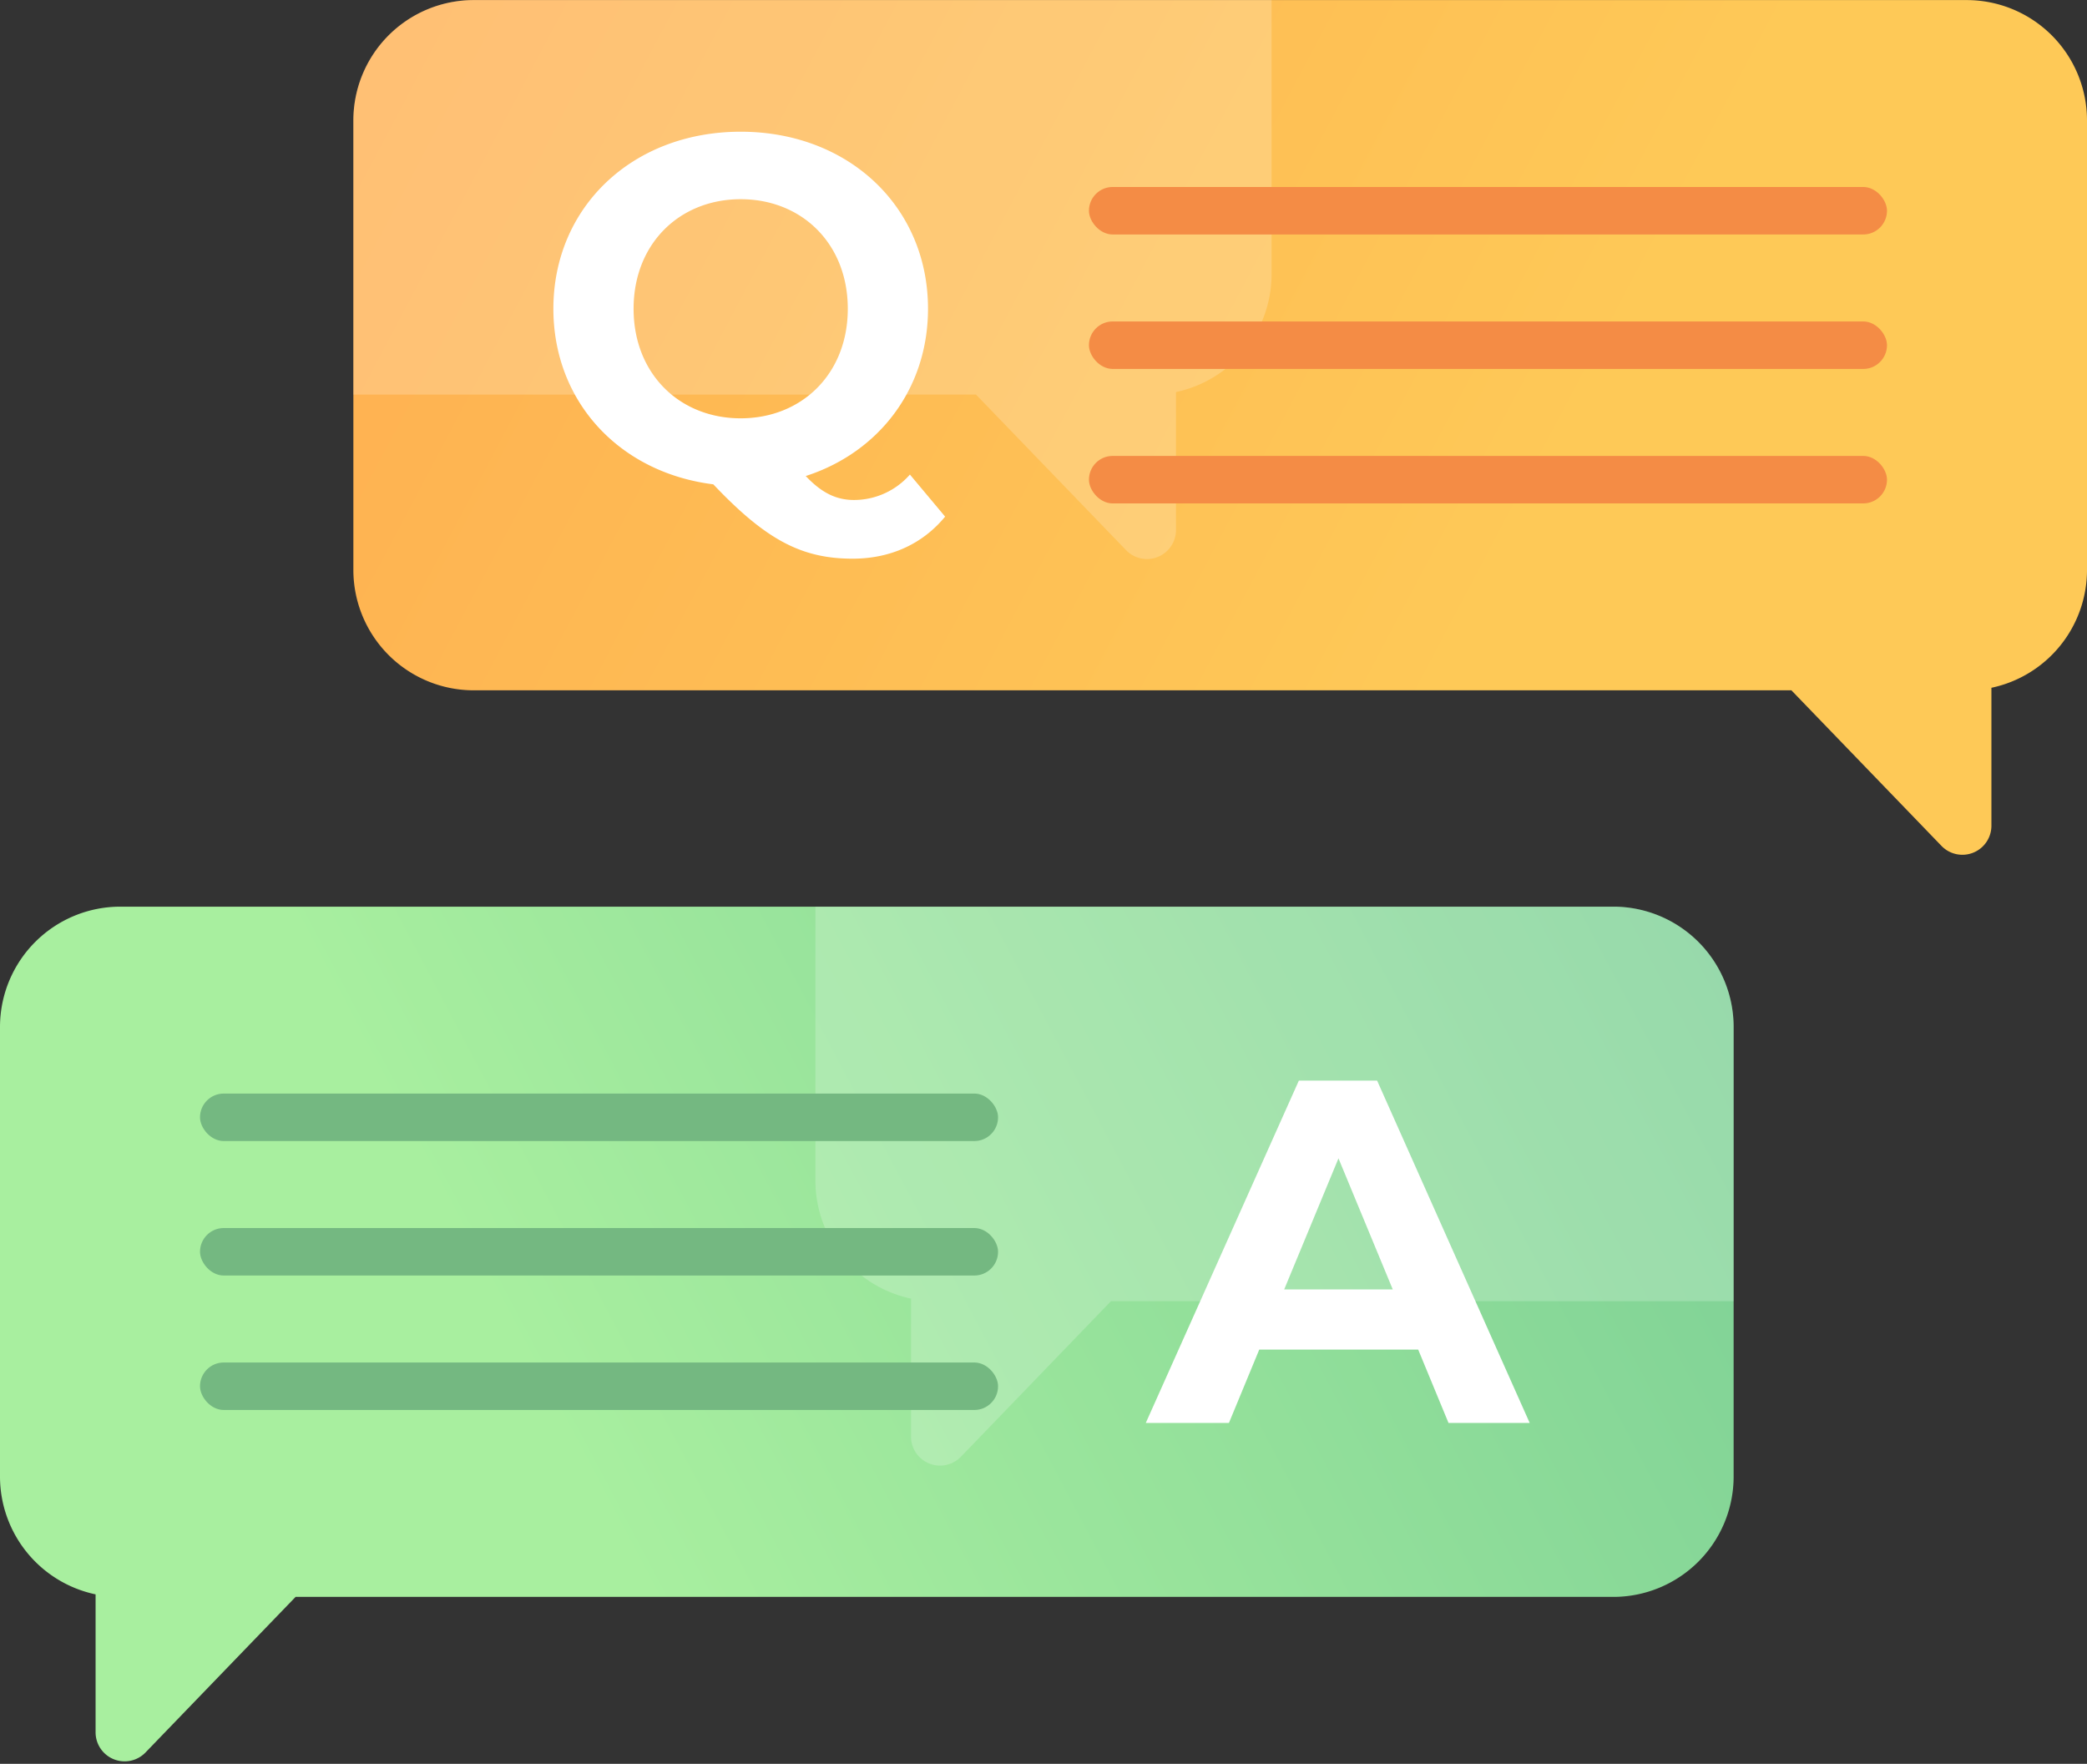
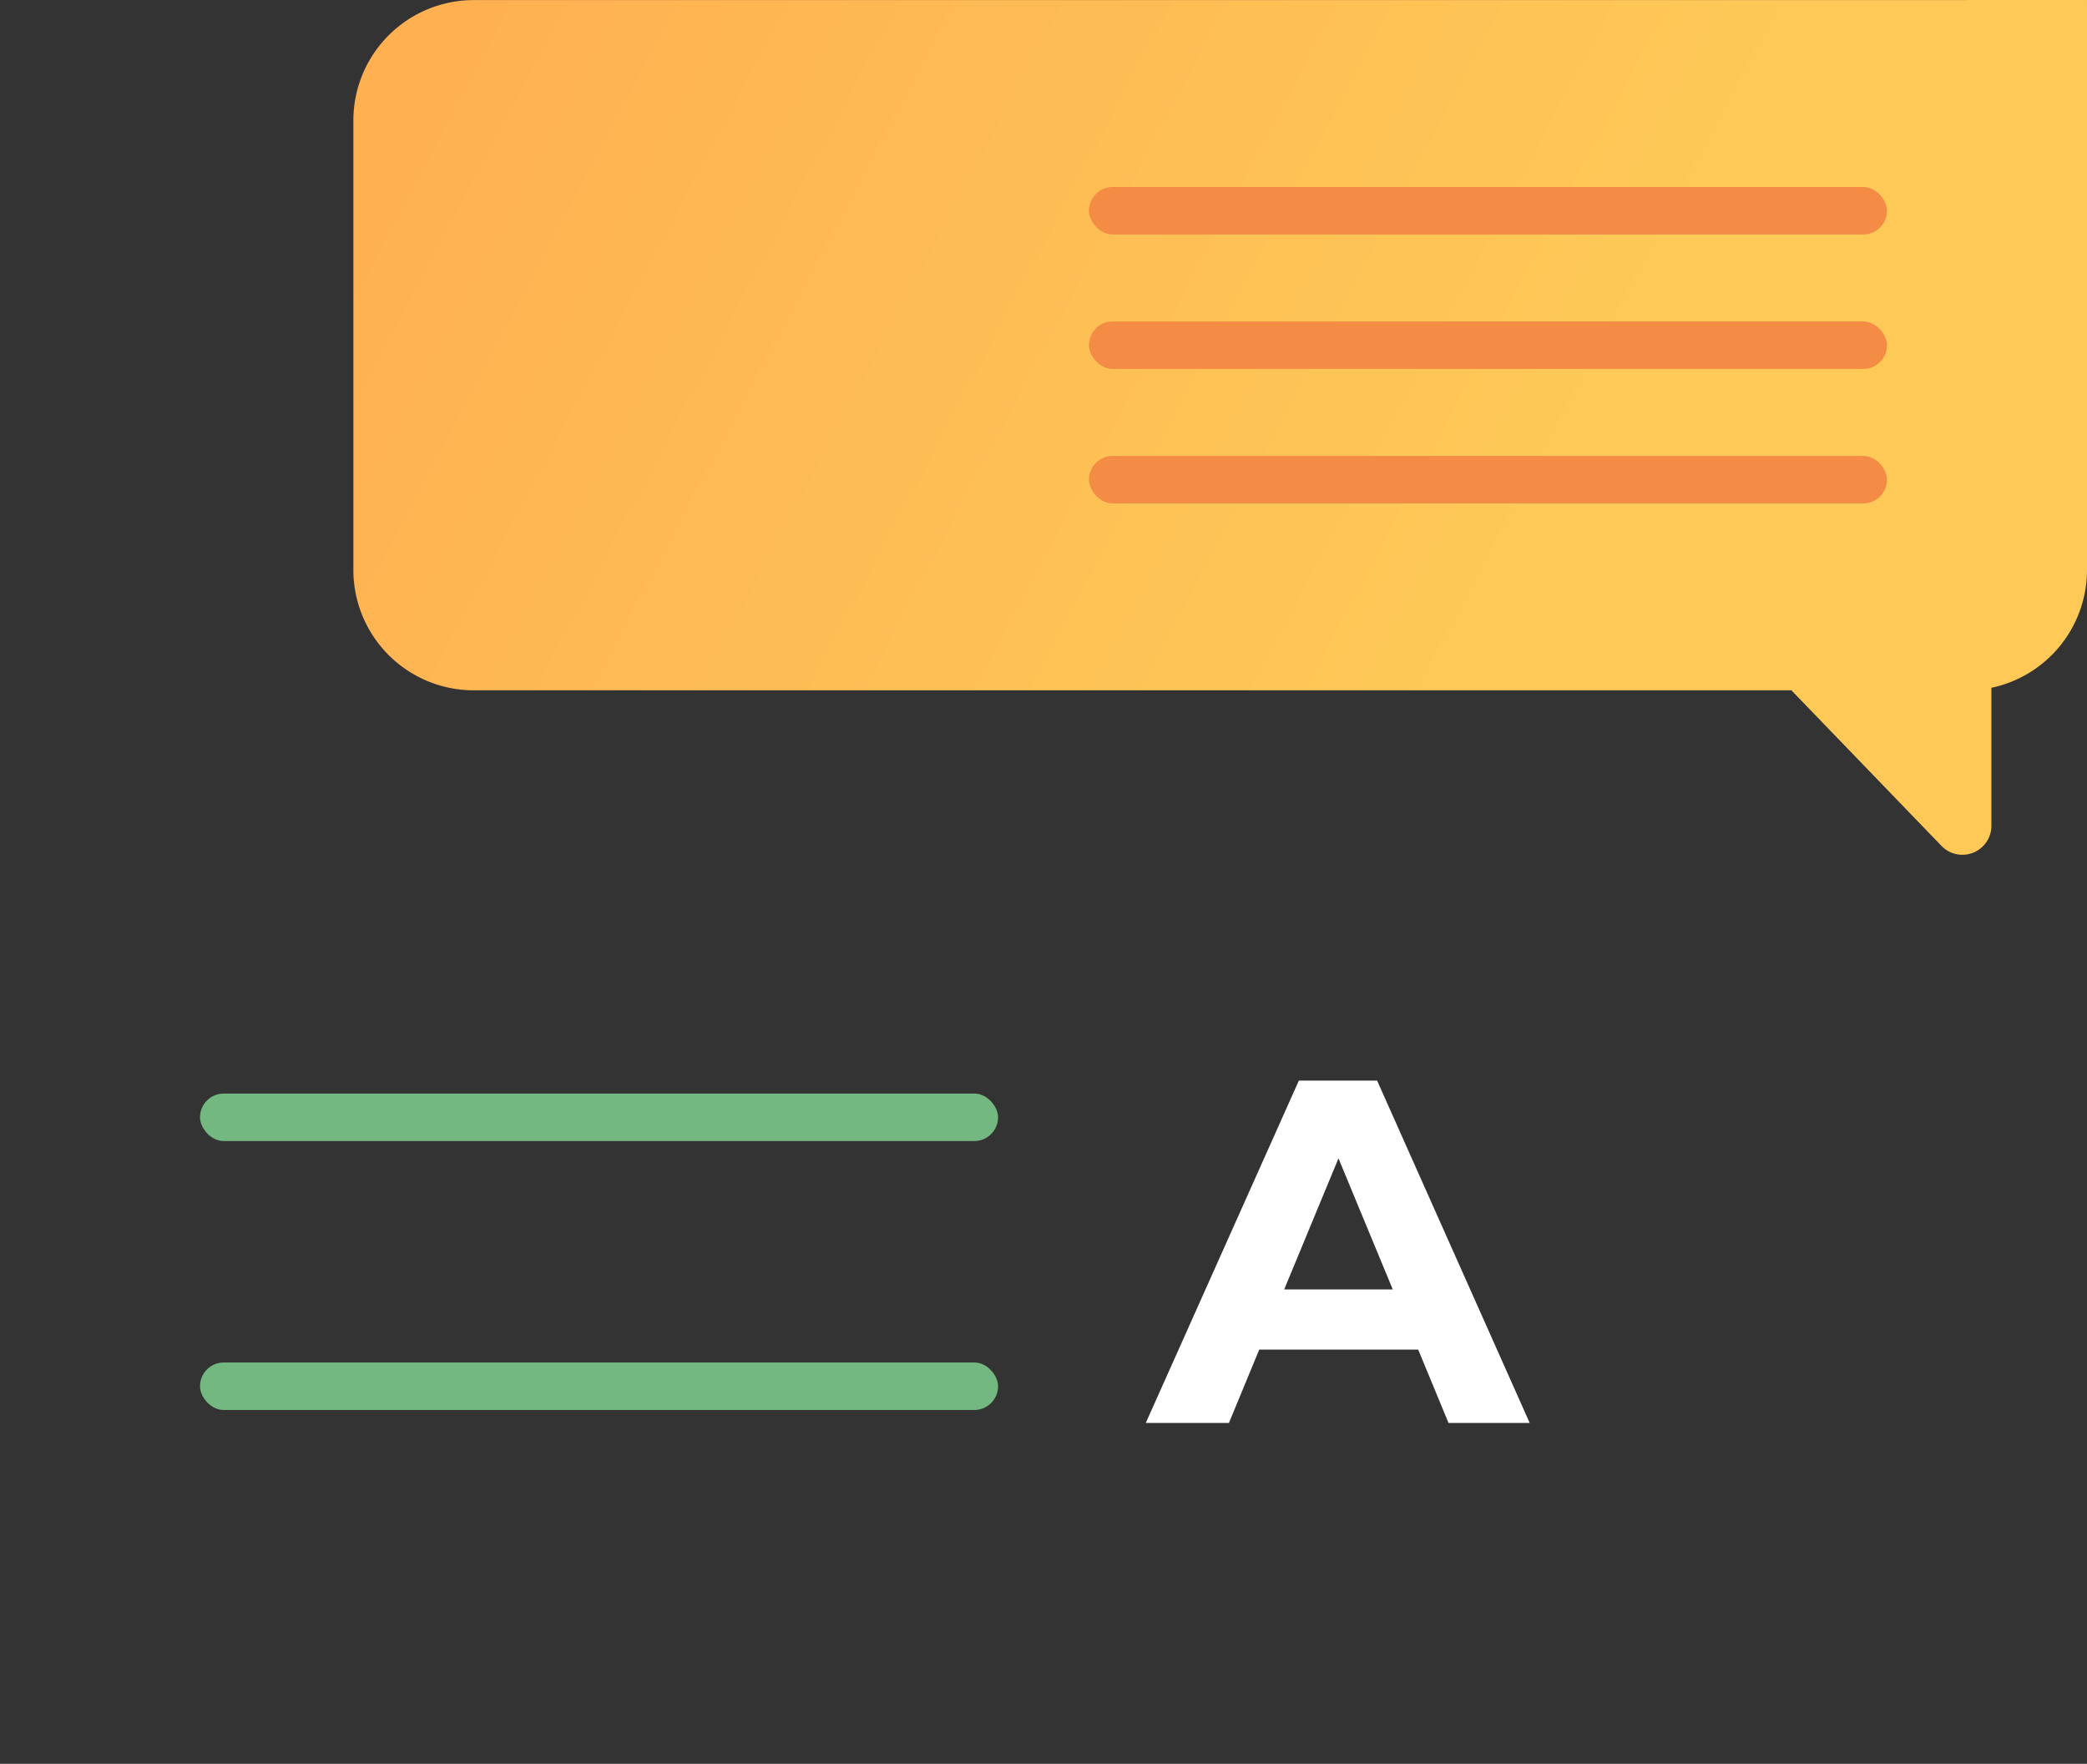
<svg xmlns="http://www.w3.org/2000/svg" xmlns:xlink="http://www.w3.org/1999/xlink" height="380.3" preserveAspectRatio="xMidYMid meet" version="1.0" viewBox="15.0 15.1 450.0 380.3" width="450.0" zoomAndPan="magnify">
  <rect x="15.0" y="15.1" width="450.0" height="380.3" fill="#333333" stroke="none" />
  <defs>
    <linearGradient gradientUnits="userSpaceOnUse" id="a" x1="-52.678" x2="346.273" xlink:actuate="onLoad" xlink:show="other" xlink:type="simple" y1="-85.462" y2="125.596">
      <stop offset="0" stop-color="#ff9e4d" />
      <stop offset="1" stop-color="#fec957" />
    </linearGradient>
    <linearGradient gradientTransform="matrix(-1 0 0 1 11277.228 0)" gradientUnits="userSpaceOnUse" id="b" x1="10744.551" x2="11143.501" xlink:actuate="onLoad" xlink:show="other" xlink:type="simple" y1="110.008" y2="321.065">
      <stop offset="0" stop-color="#60bb8f" />
      <stop offset="1" stop-color="#a8ef9f" />
    </linearGradient>
  </defs>
  <g data-name="Question and Answer">
    <g>
      <g>
-         <path d="M439.125,15.117H117.07A25.952,25.952,0,0,0,91.195,40.993v97.072A25.952,25.952,0,0,0,117.07,163.94H401.264l32.361,33.547a6.26,6.26,0,0,0,10.765-4.346V163.395a25.974,25.974,0,0,0,20.61-25.33V40.993A25.951,25.951,0,0,0,439.125,15.117Z" fill="url(#a)" />
+         <path d="M439.125,15.117H117.07A25.952,25.952,0,0,0,91.195,40.993v97.072A25.952,25.952,0,0,0,117.07,163.94H401.264l32.361,33.547a6.26,6.26,0,0,0,10.765-4.346V163.395a25.974,25.974,0,0,0,20.61-25.33A25.951,25.951,0,0,0,439.125,15.117Z" fill="url(#a)" />
        <g id="change1_3">
-           <path d="M117.07,15.117A25.952,25.952,0,0,0,91.195,40.993v59.181H225.442l32.361,33.547a6.26,6.26,0,0,0,10.765-4.346V99.628a25.974,25.974,0,0,0,20.61-25.33V15.117Z" fill="#fff" opacity=".2" />
-         </g>
+           </g>
        <g fill="#f48c45" id="change2_1">
          <rect fill="inherit" height="10.242" rx="5.121" width="172.076" x="249.798" y="55.415" />
          <rect fill="inherit" height="10.242" rx="5.121" width="172.076" x="249.798" y="84.408" />
          <rect fill="inherit" height="10.242" rx="5.121" width="172.076" x="249.798" y="113.401" />
        </g>
        <g id="change1_4">
-           <path d="M218.789,126.49c-4.852,5.904-11.811,9.068-19.931,9.068-10.967,0-18.665-4.007-30.053-16.029-20.247-2.53-34.484-17.821-34.484-37.857,0-21.934,17.084-38.173,40.388-38.173,23.199,0,40.388,16.134,40.388,38.173,0,17.295-10.651,31.003-26.364,36.065,3.586,3.796,6.749,5.167,10.44,5.167a16.03,16.03,0,0,0,12.022-5.483Zm-44.08-21.197c13.182,0,23.094-9.596,23.094-23.621S187.891,58.051,174.709,58.051s-23.094,9.597-23.094,23.621S161.527,105.294,174.709,105.294Z" fill="#fff" />
-         </g>
+           </g>
      </g>
      <g>
-         <path d="M40.876,210.587H362.93a25.952,25.952,0,0,1,25.876,25.875v97.072A25.952,25.952,0,0,1,362.93,359.41H78.736L46.374,392.956A6.26,6.26,0,0,1,35.61,388.61V358.864A25.974,25.974,0,0,1,15,333.534V236.463A25.951,25.951,0,0,1,40.876,210.587Z" fill="url(#b)" />
        <g id="change1_1">
-           <path d="M362.93,210.587a25.952,25.952,0,0,1,25.876,25.875v59.181H254.558L222.197,329.19a6.26,6.26,0,0,1-10.765-4.346V295.098a25.974,25.974,0,0,1-20.61-25.33V210.587Z" fill="#fff" opacity=".2" />
-         </g>
+           </g>
        <g id="change1_2">
          <path d="M286.521,306.089h34.271l6.538,15.817h17.505L311.933,248.09H295.062l-33.008,73.816h17.928Zm5.376-12.971,11.706-28.261,11.706,28.261Z" fill="#fff" />
        </g>
        <g fill="#74b881" id="change3_1">
          <rect fill="inherit" height="10.242" rx="5.121" width="172.076" x="58.126" y="250.884" />
-           <rect fill="inherit" height="10.242" rx="5.121" width="172.076" x="58.126" y="279.877" />
          <rect fill="inherit" height="10.242" rx="5.121" width="172.076" x="58.126" y="308.87" />
        </g>
      </g>
    </g>
  </g>
</svg>